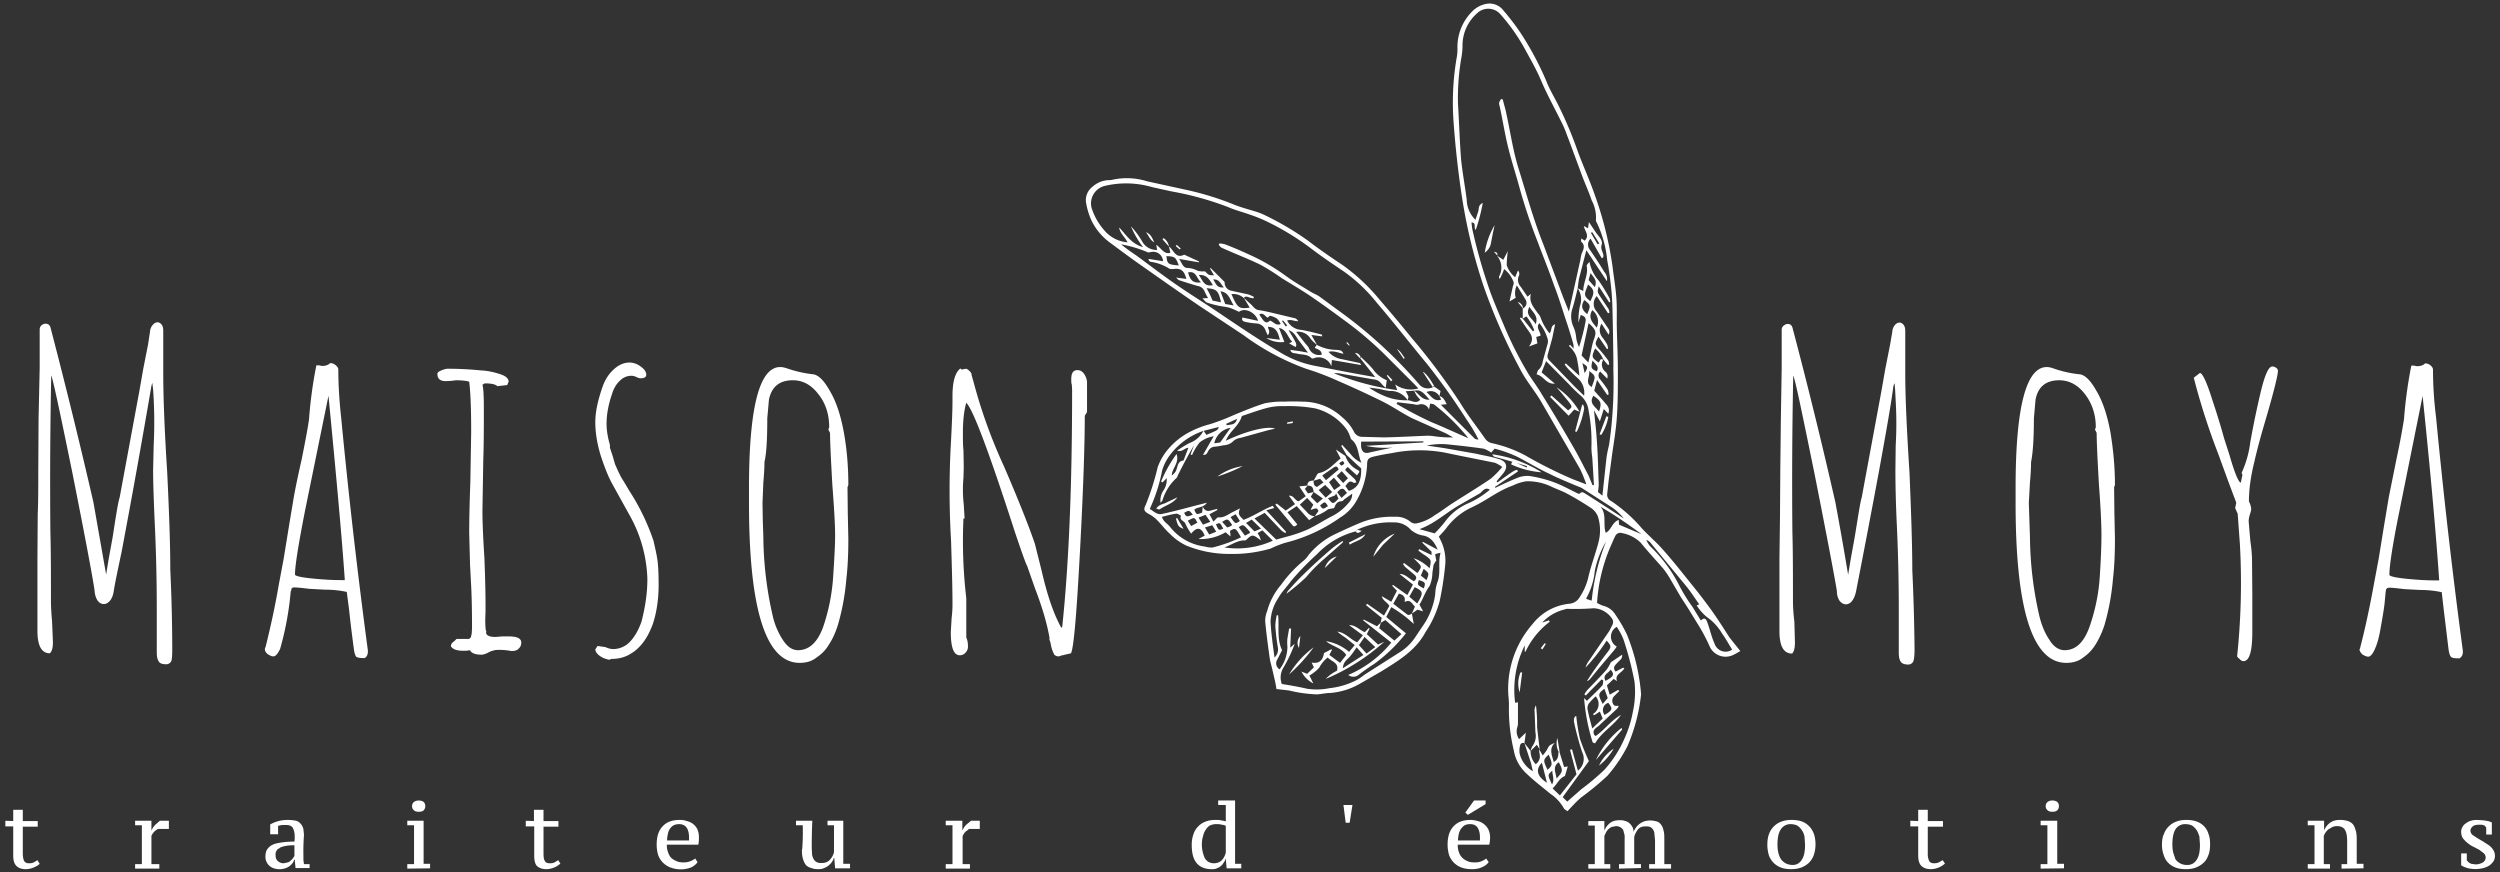
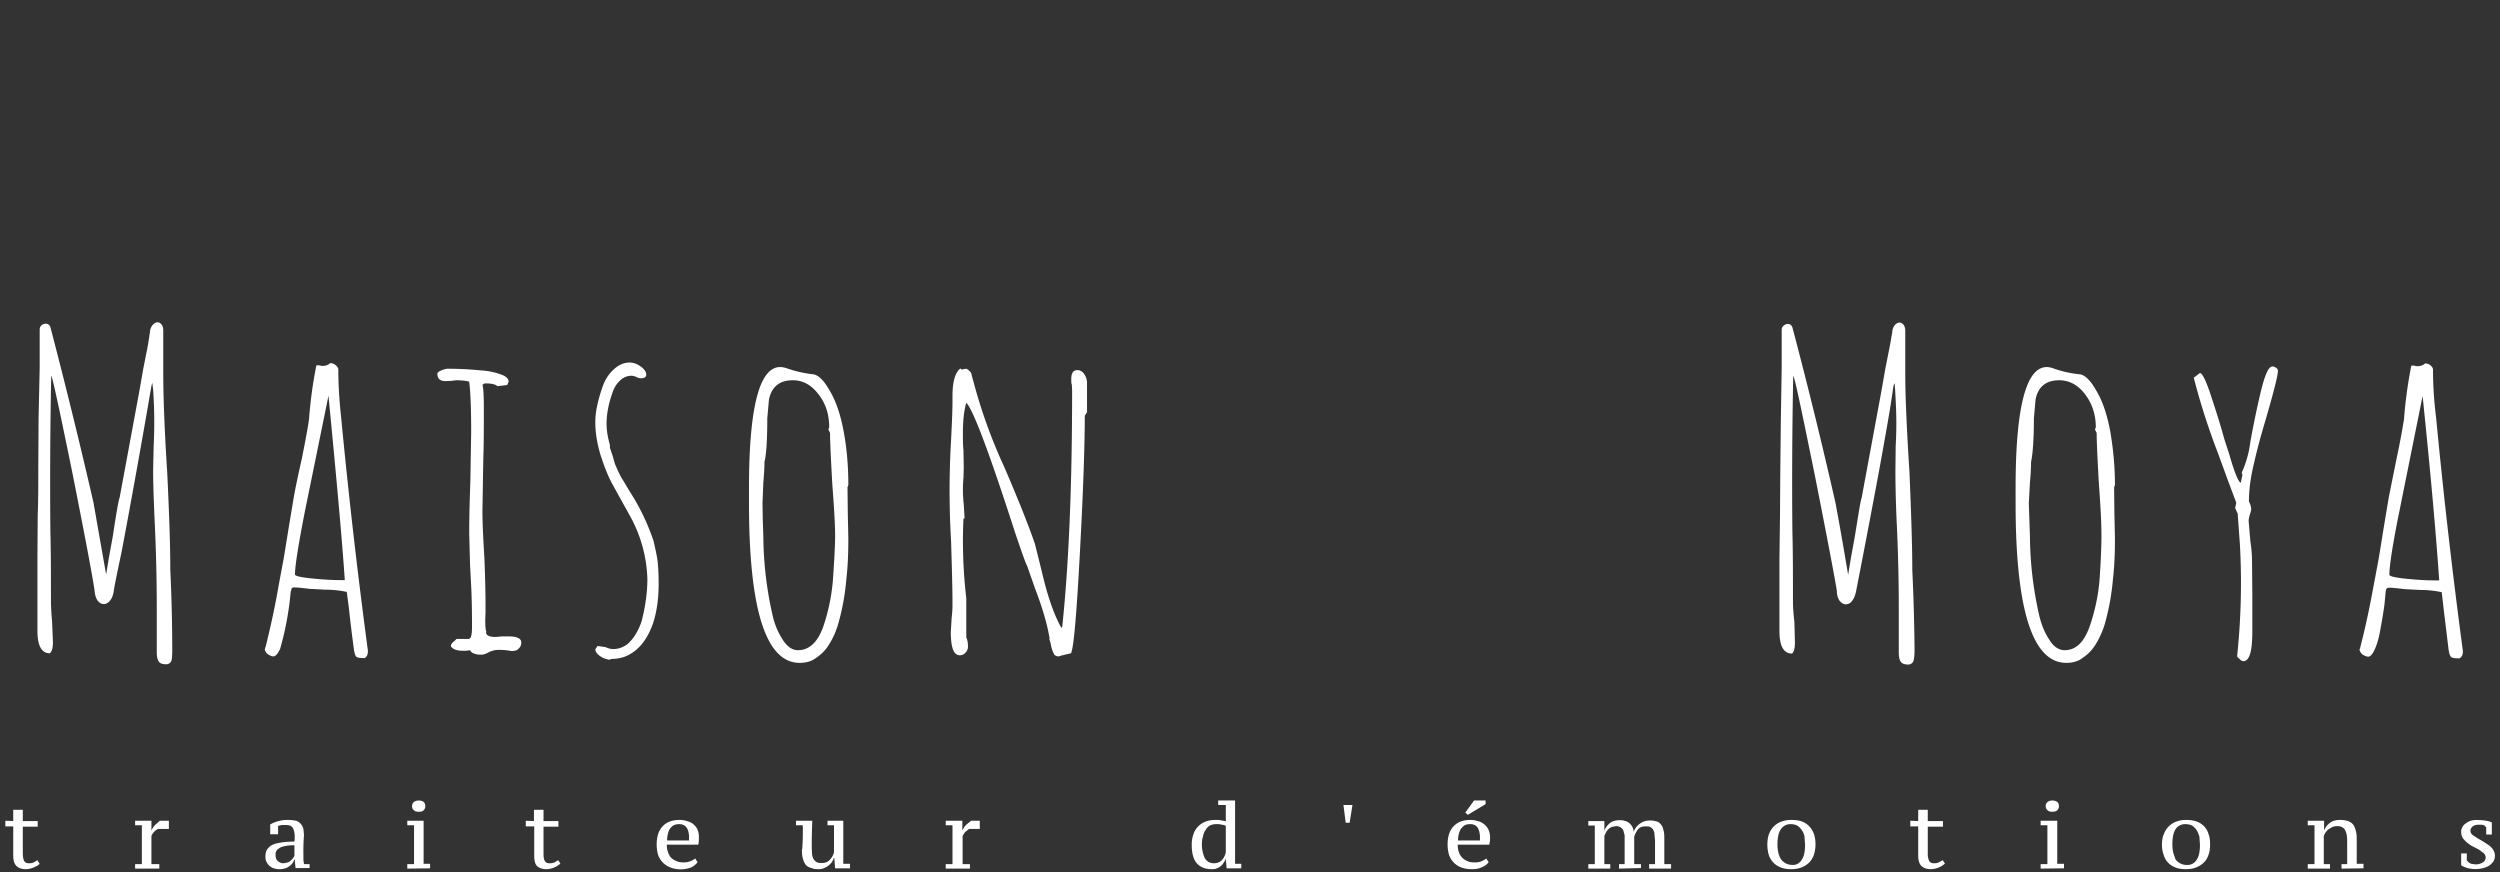
<svg xmlns="http://www.w3.org/2000/svg" viewBox="19 13 888.2 309.9">
  <rect x="19" y="13" width="888.2" height="309.9" fill="#333333" stroke="none" />
  <g fill="#fff">
-     <path d="M552.7 178.9a12.3 12.3 0 0 0-2.6-1.5l-12.5-2.5-5.3-1.1a49.3 49.3 0 0 0-18.9.2 82 82 0 0 0-6.3 1.2c-2 .5-2.4 1-2.4 3a28.2 28.2 0 0 1-4 13.1 16.3 16.3 0 0 1-5.6 5.6 57.7 57.7 0 0 1-19.7 9 42.3 42.3 0 0 0-5 2 48 48 0 0 1-14.6 1.9 40.1 40.1 0 0 1-15.4-3 20.3 20.3 0 0 1-5.8-4.2c-1.6-1.4-2.9-3.2-4.4-4.7a11.2 11.2 0 0 0-2.7-2.1c-1.9-1-2.4-1.6-1.5-3.3a92 92 0 0 0 4.3-13.5 20.3 20.3 0 0 1 3.7-6.4 25.6 25.6 0 0 1 8-6.3 33.3 33.3 0 0 1 6.9-2.6 79.8 79.8 0 0 0 8.8-3.4c3.5-1.4 7-2.9 10.6-4a29.9 29.9 0 0 1 6.9-.6 68.4 68.4 0 0 1 6.5 0 20.6 20.6 0 0 1 14 5.4 17.2 17.2 0 0 1 4.3 5.2 3.2 3.2 0 0 0 3 1.9l7.7.2c5.2-.1 10.3-.4 15.4-.6a16.5 16.5 0 0 1 2.5.2 41.2 41.2 0 0 0 6.7.4c-1.2-.6-2.2-1.3-3.4-1.8l-11.4-5.1c-3.5-1.8-6.8-4.1-10.4-5.9a345.4 345.4 0 0 0-15.8-7.3A96.3 96.3 0 0 0 483 144a87.2 87.2 0 0 1-22.3-12l-15.4-10.2c-7.5-5.1-15-10.4-22.4-15.6a520 520 0 0 1-9-6.6 21.5 21.5 0 0 1-7-8 25 25 0 0 1-2.1-7 6 6 0 0 1 2.4-5.3A9 9 0 0 1 413 77a5.7 5.7 0 0 0 1.5-.2 24 24 0 0 1 12 .6l13.7 3a104 104 0 0 1 17 5.2c2.4 1 5.1 1.7 7.7 2.5a23.8 23.8 0 0 1 4 1.6 104 104 0 0 1 14.8 8.8c3.9 3 8 5.8 12.2 8.6a67.7 67.7 0 0 1 13.1 12.2 523.2 523.2 0 0 1 11.4 13.6 227.4 227.4 0 0 1 17.5 23.4c2.6 4.3 5.8 8.3 8.7 12.5a4 4 0 0 0 2.7 1.7 45.7 45.7 0 0 1 11.6 4.3 156.7 156.7 0 0 0 17 8.5l4.7 1.8a47 47 0 0 0-2.3-5.6l-14-24.2c-2.3-3.8-5.2-7.2-7.2-11.1a203.8 203.8 0 0 1-13.2-30.1 191.5 191.5 0 0 1-7.6-31.8 335.7 335.7 0 0 1-2.9-26.3 94 94 0 0 1 1.2-22.9 15.4 15.4 0 0 0 .2-3 17.9 17.9 0 0 1 5.2-13 9.5 9.5 0 0 1 5.5-2.8 6.2 6.2 0 0 1 5.7 2.5 84.2 84.2 0 0 1 5.9 7.7 108.2 108.2 0 0 1 9.4 17.6c1.1 2.8 2.7 5.4 4 8a141.2 141.2 0 0 1 6.7 15.7c1.9 5.4 4.4 10.7 6.3 16.2a126.8 126.8 0 0 1 6.4 25.7c.4 3.4 1 6.9 1.3 10.3.3 3.4.2 6.9.2 10.3.1 5.6.4 11.3.4 17 0 5.4 0 11-.4 16.4-.3 4.1-1 8.3-1.6 12.4l-1.3 9.8-.5 4.7a2.4 2.4 0 0 0 1.4 2.4 53.8 53.8 0 0 1 11 9.8c2.4 2.6 5.2 4.9 7.5 7.6 3.5 3.9 6.7 8 10 12.1a203.3 203.3 0 0 1 7 9.1c2.3 3.2 4.4 6.5 6.5 9.8l2.3 2.9 1.6 2c-1.2.7-2 1.2-3 1.6a6.2 6.2 0 0 1-8-3.5 65 65 0 0 0-4-7.5l-3.7-6-2.4-3.7-3.8-6.5a28.9 28.9 0 0 0-2.5-3.7c-2.6-3-5.4-6-8-9.2a12.8 12.8 0 0 0-6.6-3.4 2 2 0 0 0-2.5 1.2 24.4 24.4 0 0 0-1 2.2 59.7 59.7 0 0 0-5.4 21.4 12.6 12.6 0 0 0 2.1 1 7 7 0 0 1 4.5 3.3 51.5 51.5 0 0 1 4 6.9 71.5 71.5 0 0 1 5 20.7 3.4 3.4 0 0 1 0 1 63.4 63.4 0 0 1-4.8 18 52 52 0 0 1-7.1 10.5 98.2 98.2 0 0 1-9.2 7.6c-1.8 1.5-3.3 3.2-5 5-.4-.3-1.1-.6-1.4-1.2a15.1 15.1 0 0 0-4.7-5c-2.9-2.4-5.8-4.6-8.4-7.1a14.5 14.5 0 0 1-4.6-8.4 62 62 0 0 1-1.7-16 30.1 30.1 0 0 0-.2-3.3 35 35 0 0 1 8.6-25.5 19 19 0 0 1 13-7.2 4.6 4.6 0 0 0 3.7-2.3 21.4 21.4 0 0 0 3-6.7c1-4.5 2.7-8.8 3.8-13.2a16.4 16.4 0 0 0-.3-8.8 6.7 6.7 0 0 0-2.7-3.2 110.5 110.5 0 0 0-8.4-5c-1.7-.9-3.5-1.5-5.2-2.3a19.3 19.3 0 0 0-9.2-2 16.2 16.2 0 0 0-4.7 1.5c-5.2 1.8-9.5 5.4-14.5 7.7a23.6 23.6 0 0 0-9.2 7.5 38.6 38.6 0 0 1-2.6 2.9l.9 1.9a16.4 16.4 0 0 1 1.4 7.7 112.1 112.1 0 0 1-2 13.3 36.8 36.8 0 0 1-5 11c-3.5 6.6-9.6 10.2-15.7 14L502 256a25 25 0 0 1-10.4 3.2c-1.6 0-3.1.4-4.7.5a49.1 49.1 0 0 1-10-1.4l-4.4-.5-.4-2.3-1.1-4.8c-.3-1.3-.7-2.5-.9-3.9-.6-4.3-1.2-8.7-1.6-13a9.2 9.2 0 0 1 .7-3.7 23.8 23.8 0 0 1 5-9.4 43.6 43.6 0 0 1 7.7-8.3 9 9 0 0 0 2-2.2 27.6 27.6 0 0 1 10-7.7c3-1.4 6-2.8 9-4a30 30 0 0 1 11.7-1.9 7.9 7.9 0 0 1 5.4 1.7 2.7 2.7 0 0 0 2.5.6 16.4 16.4 0 0 0 6.3-2.9c2.2-1.3 4.2-2.9 6.4-4.3 4.5-2.9 9-5.6 13.4-8.6a31.4 31.4 0 0 0 4.2-4.3zm-83.3-53c-1-.5-1.5-2-3-1.2a22.1 22.1 0 0 0 1.5 2.2c.9.9 1.4.8 2.3 0 1.2.3 2 2 3.8 1.2a7.7 7.7 0 0 0-1.3-1.9 7.5 7.5 0 0 0-2.4-1c-.2 0-.6.4-.9.6zm16.3 61.9-1 1.7 2.3 2.3 2-1.7-3.3-2.3c-.2-1.8-.6-2.2-2.2-2.3 0-1.5 1-1.7 2.2-1.8 0 1 0 1.9 1.2 2.3l2.3-1.6-1.2-1.3-2.3.7 1.3-2.3a1 1 0 0 1 .5-.4c3.4-.7 5.3-3.3 7.8-5.2l-1.7-3.2 3.4 2.3a8.6 8.6 0 0 0 4.2 4.9c1 .6 1 .5-.1 2l-3.3-3c-1 1-1 1-.5 1.5l3 2.8a3.7 3.7 0 0 1 .6 1.2c-.3 0-.8.3-1 .1-1.5-1-2 0-2.9 1.2l1.2 1.7c3.3-1 4.5-3.5 4.4-8l-2-1.8-3.2-3-1.9-3.2.4-.3 3 3.3a9.7 9.7 0 0 0 3.8 3c-1.3-2.7-.9-6.2-3.6-8.3-.3-.3-.3-.8-.5-1.2a10.8 10.8 0 0 0-1.2-2.4 20 20 0 0 0-11.1-7.4 52.6 52.6 0 0 0-11-.8 21.2 21.2 0 0 0-5.6.5c-3.3.8-6.4 2-9.5 3-1 3.6-4.4 5.4-5.7 8.8 7-3.4 14.8-5.4 17.5-4.3l-2.3.5-10.1 2.8a4.5 4.5 0 0 0-2.3 1 5.2 5.2 0 0 1-3.7 1.6 19.9 19.9 0 0 1-3 .5 2.7 2.7 0 0 0-2.3 1.5c-.4.5-.4 1.5-1.9 1.4l3.8-6.6a10.8 10.8 0 0 0-5 2.2 20.4 20.4 0 0 0-2.7 4.5l-.5-.3 1.2-3.2c-2 3.4-3.8 6.8-5.5 10.2-.3.5-.4 1.2-.8 1.5a17.4 17.4 0 0 0-4.9 7.9 4.8 4.8 0 0 1-.7.8 6.6 6.6 0 0 1 1-4.3 6.6 6.6 0 0 0 1.2-4.4l-1.5 1.5-.5-.3a47.1 47.1 0 0 1 5.5-9.8c1.1 3.1-1.6 5-1.7 7.6a4.5 4.5 0 0 0 1.1-1c1.2-1.4.5-4 3.1-4.3l.1-.3 1.6-4.2c-1.4 0-2 1.6-4 1a38.3 38.3 0 0 1 4.4-2.7 9 9 0 0 0 5-4.4l1 1.5c4.1-1.7 4.1-1.7 4.4-2.8l-5.5 1.4a25.1 25.1 0 0 0-11.4 8 17.5 17.5 0 0 0-3.2 6 59.9 59.9 0 0 1-4.4 13.7c1.4.9 2.7 2.2 4.3 1.8 4.7-1 9.3-2.3 14-3.5l2-.5c-1.3 1.9-3.3 1.4-4.5 2.5.8 1.8.8 1.8 2.8 1l.2-2.1c1 2 2.2 1.6 3.5 1.2l1.6-.4.1.4-2.8 1.5 1.4 2.6c.8-.7 1.4-1.6 1.8-1.5 2.1.2 3.6-1.2 5.3-2l2.4-1.2c-1.2 2.4.3 3 1.2 4.1 3.7-1.4 6.8-3.6 10.4-5l.5.8-2.8.8 7 7.6-.2.5a6.7 6.7 0 0 1-1.5-1l-5.9-6.2-3.6 2 7.7 7.5 4.4-1.2a48.2 48.2 0 0 0 6.6-2.3c3.2-1.5 6.2-3.5 9.4-5.1a18.8 18.8 0 0 0 5.3-4.4 4.4 4.4 0 0 0 1.3-3.3l-2.8 2c-.3.3-.6.7-1 .7-1.7 0-2.2 1.4-2.6 2.4-1 .3-2 .2-2.5.7a15.2 15.2 0 0 1-4.4 2.2l1.3-1.8c-.5-1.8-1.7-.5-2.8-.5l1-1.8-2.2-2.4-2.6 2.4 2.6 2.7a3.6 3.6 0 0 0 2.7 1.4l-2 1.4-4.4-5-3.3 2.2 3.5 4.3c-.8.9-1.3.9-1.8.2l-4-4.8-2-2.4.5-.4 3.2 2.5 3.3-2.3-2.2-3c1.9-.1 2 1.7 3.5 2l2.5-1.8-2.3-3.5 3-.3-1 1.2 1.1 1.6zm35.7-36c1.7 1 2.6 3.4 5.5 3.2-1.7-1.8-2.8-3.8-5.4-3.2l-3.1.2a10.6 10.6 0 0 1 1 2l-.3 1.2a7.2 7.2 0 0 0-6.5-3.3 23.9 23.9 0 0 1-3.4-.7l-3.8-.5a25.8 25.8 0 0 0 4.8 2.7 19.4 19.4 0 0 0 8.9 1.8c1.4 0 3 1.5 4.5-.2a16.9 16.9 0 0 1-1.3-1.5 15.7 15.7 0 0 1-.9-1.7Zm39.2 125.3a1 1 0 0 0-1.5.6 7 7 0 0 0-.2 3 9.8 9.8 0 0 0 4.7 6.3l-.7-3-2.3-7 2.2 2.8a6.7 6.7 0 0 0 1.8 4.7 3.4 3.4 0 0 0 1.4-3.6 11.5 11.5 0 0 1-.2-1.7l1.3 2.2a17.8 17.8 0 0 0 1.5-2c.8-1.6.8-1.6 2.8-2.5-2.2 2.2-1 4.4-.4 6.8 1.6-.8 1.6-2.1 1.7-3.5l.3-.2 1.7 5.5 1.3-.2-1 3.4c-2.1.8-2.8 3-4.4 4.4l2.6 2.5 5.9-7.5-2.3-8.7.7-.2 2.1 7.6a5.3 5.3 0 0 0 1.5-6.6 100.4 100.4 0 0 1-2.8-10.3c-.2-1-.3-2 .7-2.6a71.8 71.8 0 0 0 1.3 8.1 80.9 80.9 0 0 0 3.2 8l-9.3 12.8 1.6 1.6 5-4.4a83.5 83.5 0 0 0 8.3-7 41.1 41.1 0 0 0 7-10.9 40.4 40.4 0 0 0 3-9.5 33 33 0 0 0 .6-10.9 119.3 119.3 0 0 0-3.9-14.9 22.9 22.9 0 0 0-2.4-4.5 4 4 0 0 0 0 7 15.6 15.6 0 0 1-1 1.4l-5.5 6.5-3.1 3.8a3.3 3.3 0 0 1-1 .6c2.3-3.7 4.8-7 7.4-10.4 1.3-1.7 1.3-2.2-.4-4a63.8 63.8 0 0 1-7.5 9.6 7.4 7.4 0 0 1 1.2-2.4l7.3-10.7 1-2a2.2 2.2 0 0 0-.2-2.5 8.3 8.3 0 0 0-6.4-3.5 87.8 87.8 0 0 1-9.6.2l-1 .3a15.8 15.8 0 0 0-7.7 4.6l2.4-.8.3.5a28.2 28.2 0 0 0-8.6 10.6h-.3v-2.2a35.6 35.6 0 0 0-3.4 20.4l1-.2v7.4a4.8 4.8 0 0 1-.3 1.7 4.9 4.9 0 0 0 .7 4l2.4-2.3zm-60-75.3a29 29 0 0 0-13.7 8.1 98.7 98.7 0 0 0-9.2 9.5c-1.4 2-3.3 3.8-4.5 6a16.2 16.2 0 0 0-2.8 8.4c.2 4.1.8 8.2 1.4 12.8a3.9 3.9 0 0 0 1.2-3.6 67.7 67.7 0 0 1-.9-7.7 20.2 20.2 0 0 1 .5-3.7h.5c.4 4.1-.5 8.5 1.4 12.4l-1.7 3.3a2.5 2.5 0 0 0 .8 3.5 13.3 13.3 0 0 0 2.8-8 14 14 0 0 1 0-3l.6-3.5h.7l-.3 6.8 1.6-1.4a52 52 0 0 1-3.9 8.3 6.7 6.7 0 0 0-.7 6c3 .5 6 1 9 1.7a22.4 22.4 0 0 0 7.9-.2 27.3 27.3 0 0 0 9.5-2.8c1.2-.6 2.2-1.4 3.3-2.2l12.4-7.9a18 18 0 0 0 5.3-5.2l2.4-3.6a25.8 25.8 0 0 0 4.7-11.6 14.3 14.3 0 0 1 .8-4.4c1.3-3.3.1-6.8 1.1-10.4a10.8 10.8 0 0 0-1.9.5 14.8 14.8 0 0 0 .4 2.2 7.9 7.9 0 0 0-1 1.7l-.4 2.7a12.2 12.2 0 0 1-1 4.7c-1.6 2.1-2.3 4.6-3.6 6.6l1.3 2.4-2-.6-2 1.4 1.1-2.5c-1-.8-1.5-2.8-3.7-1.6.4-1.6-.3-2.6-2-3l-2 3.6 4.8 3.7c.7.6 1.2.1 1.8-.2l.7 3.7a43.8 43.8 0 0 0-8-6l-1.8 3.5 7 5.8a57.5 57.5 0 0 1-11.3 10.9q-2.7 1.7-5.3 3.7a3 3 0 0 1-3.9.2 40 40 0 0 0 15.3-11.5l-10-7.9.2-.3 4.7 2.4 1.4-1.3-.6 2 5.4 4.4 2.5-2.3-5.7-5-1.7 1 .4-1.8-5.6-4.5.4-.5 6 4.2 1.9-3.4c-.7-1.4-2.2-1.7-2.7-3.5l3.4 2 2-3.9-1.7-1.8.3-.3 5.1 3.6 2-3.7-4.8-3.8c2.2 0 3.4 1.8 5.2 2.6 1-.9 1-1.6 0-2.4l-3.2-2.7a5.8 5.8 0 0 1-.7-1l.3-.4 4.8 3.6c1.6-2.3 1.6-2.3-.1-4l-1.3-1.3a15 15 0 0 1 5.7 3.6c.7-3 .6-3-1.6-4.6-.9-.5-1.6-1.1-2.4-1.7l.3-.5 4.4 2.1V209l-3.3-3.2.2-.3 5.3 2.8c-1-2.3-2.3-4.4-5-5a8.8 8.8 0 0 1-4.6-2.1 7.7 7.7 0 0 0-6-2.6 27.7 27.7 0 0 0-13 2.6zm-39.7-83 2.5 2.3c.9.8 1.5 2 3 2.1 2 .3 4 .8 6.1 1.3l6.7 1.6c.4.1.6.5 1.1 1-1.5.1-2.7-.8-4-.2a6 6 0 0 0 5 3.3c2.5.4 5 1.1 7.4 1.7v.6l-3.8-.5 2 3.5a10.9 10.9 0 0 1-2.3-2.2 5.1 5.1 0 0 0-5.1-2.4l3.4 4.3a8.2 8.2 0 0 1 1.1 1.4 3.8 3.8 0 0 0 4.6 2.4c-.1-1.7-1.5-1.9-2.5-2.4l.7-1.1a15 15 0 0 0 7 1.8c1 .1 2 0 2.5 1.4-1.7-.3-3.4-1.2-5.3-.7a7.8 7.8 0 0 0 4.7 2.6l6.5 1.4.4.7-10.4-1.8-.2 2.2a4.8 4.8 0 0 0-6.3-2.8.8.8 0 0 1-.7 0c-1.5-1.6-3.6-1.2-5.4-1.7-.8-.2-1.7.1-2.2-1.3l3 .4 3.3.6-3.3-4.4c-1-1.3-1.6-3-3.6-3.6 3 5 3 5 2.5 6L477 135l1.1-.6c-1.7-1.6-1.9-4.3-4.7-4.9l1.9 5a9.8 9.8 0 0 1-6.4-1.4l4.8.6c-.8-3.4-1.8-4.5-4.2-4.6 0 .9 1 1.8-.1 3l-.7-1.5a3.7 3.7 0 0 0-3.5-2.7 23.1 23.1 0 0 1-4-.6c-.7-.2-1.1-.6-.8-1.5l5.6 1.2c-1-3.2-4.9-4.8-6.8-3.2a26.4 26.4 0 0 0-3.2-1.4c-1.3-.4-2.8-.5-4.1-.8a36 36 0 0 1-4.1-1.1c-.5-.2-.9-.8-1.6-1.5l2-.1a24 24 0 0 1-1.3-2.5 3.1 3.1 0 0 0-2.4-1.8 125.8 125.8 0 0 1-6.4-2c-.4 0-.6-.4-1.3-1l3.7.5c-.6-2-1.2-3.6-3.6-3.6-.9 0-2.1.3-2.7-.2a16.6 16.6 0 0 0-6.5-2.3c-.3-.1-.5-.5-.7-.7l.2-.3 5 .8a3.5 3.5 0 0 0-4.5-3.2c-.4 0-.8.2-1 0a44.6 44.6 0 0 0-9.4-2.8c1.8 1.5 3.7 2.8 5.6 4.1 4.9 3.6 9.7 7.3 14.7 10.7 4.8 3.3 9.7 6.3 14.4 9.5 7.4 5 14.8 10 22.5 14.5a37.4 37.4 0 0 0 11.8 4.4l13 2.5 8.3 1.5-5.4-6.8.4-.3c1.4 1.4 2.9 2.7 4.2 4.3a11.1 11.1 0 0 0 4.9 3.9l-.4 2.7a15.3 15.3 0 0 1-1.7-1.7 3.5 3.5 0 0 0-2.6-1.3l-12.5-2.2a14 14 0 0 0-1.6 0 93.2 93.2 0 0 0 22.5 6l-.7-2a9.5 9.5 0 0 0 8.2 1.4l-1.4-1.5-11-11a126.5 126.5 0 0 0-14.3-12 382 382 0 0 0-11.3-8.1c-3.4-2.3-7-4.4-10.4-6.5a82.2 82.2 0 0 0-7.6-4.8c-4.5-2.2-9.3-4-13.9-6.1-.4-.2-.7-.7-1-1l.2-.5a8.3 8.3 0 0 1 2 .3c2.9 1.1 5.7 2.3 8.5 3.6a71.3 71.3 0 0 1 13.1 7.6c2.7 2 5.7 3.7 8.6 5.5 1 .7 2.3 1.1 3.3 1.8l9 6.6a164.4 164.4 0 0 1 26.3 24.4 4 4 0 0 0 5 1.3l.5-.3 2.3 1.6-.4 1.9a3.5 3.5 0 0 0-4.6-1.5c1.7 1.4 2.6 3.5 5.2 2.7l-.6-1.3c1.4.4 1.9 1.6 2.6 2.9l-2.1.2 12 12c.3.3 1 .3 1.4.4a53.8 53.8 0 0 0-4.3-7.2 237.2 237.2 0 0 0-14-19.7c-6-7.2-11.8-14.7-17.9-21.8a56.9 56.9 0 0 0-11.6-11c-4-2.7-8-5.4-11.8-8.3a94.6 94.6 0 0 0-16-9.7 52.6 52.6 0 0 0-5.8-2.3c-2.5-.9-5-1.5-7.5-2.6a108.6 108.6 0 0 0-20.2-5.6l-6.8-1.5a32.9 32.9 0 0 0-16.7-.5 6.4 6.4 0 0 0-4.9 7.8 22 22 0 0 0 4.6 8.1 12 12 0 0 0 8.2 4.2c-1-2-2.7-3.2-3-5.3 2.5 2.6 4.3 5.8 8.5 7a33.4 33.4 0 0 1-4.3-7.4 28.8 28.8 0 0 1 4 5.4 5.8 5.8 0 0 0 5.3 3l-.3-1.8c1.8 1.1 2.7 3.5 5 2.8l-.5-2.2a1.9 1.9 0 0 1 .4.3c1.4 1.4 2.2 4 5 2.6l.3.1 5 2.3-.1.3-7-1.2c1 1.3 1.3 3.2 3 3.2a8.3 8.3 0 0 1 3.6 1 7.6 7.6 0 0 0 2.6.2c1.4 1.4 1.4 1.4 3.2 1.4l-1.4-2.4.2-.2 5 5a2.9 2.9 0 0 0 2.4 3.1l6 1.3a11 11 0 0 1 2 .9l-.2.5a13.3 13.3 0 0 1-1.4-.3c-.8-.3-1.5-.6-2 .2a5.4 5.4 0 0 0-4.4-1.4c2.2 5 2.7 5.3 6.5 4.8zM588.5 141a3.2 3.2 0 0 0 .8 4 2.1 2.1 0 0 1 .7 2.5l-2.5-2.5a2 2 0 0 0 0 2.8c1 1.2 1.9 2.4 2.7 3.7a5.4 5.4 0 0 1 .3 1.7l-.5.1-3.6-5.3-1 3.8 3.3 3.7c.9 1.2 2.5 2.2 1.7 4.5l-1.6-1.7-1.4 4.4-2.1-4c.4 3.9.8 7.2 1 10.5.4 5.3.5 10.6.7 16a18.8 18.8 0 0 1-.3 2.6l1.6 1.3 1.4-13c.2-1.8.6-3.5 1-5.2a152.7 152.7 0 0 0 1.5-26.4v-3.7L592 128c-.1-3.6-.1-7.1-.4-10.7a121.5 121.5 0 0 0-1.6-11.9 39 39 0 0 0-3.7-13.3 1.6 1.6 0 0 1-.3-1 12.8 12.8 0 0 0-1.5-6.9c-1-3-2.4-6-3.5-9l-4.7-12.7c-.7-1.7-1.2-3.4-2-5-2.4-5-5.2-10-7.4-15-1.6-3.9-3.6-7.5-5.6-11.1A67.7 67.7 0 0 0 552 18a5.7 5.7 0 0 0-8.2-.3 15.2 15.2 0 0 0-5.2 11.5 26.4 26.4 0 0 1-.3 3.7A83.2 83.2 0 0 0 537 50c.4 6.6.6 13.2 1.1 19.7.5 4.8 1.4 9.5 2 14.3a10.2 10.2 0 0 0 3.1 7.1l1-3c.3-1-.1-2.2 1.6-3a65.3 65.3 0 0 1-2.5 9.6c-.9-.9.4-2.5-1.5-2.7a25.5 25.5 0 0 0 .3 2.5 192.2 192.2 0 0 0 6.5 22.6c1.6 4.3 3.5 8.6 5.3 12.9a134.7 134.7 0 0 0 7.8 15.3c1.6 2.7 3.6 5.2 5.2 8q5.6 9 11 18.4c2 3.4 3.7 6.9 5.5 10.3l1.4 3.4.5-.1-.6-9.8a25.2 25.2 0 0 1-.3-3.5 59 59 0 0 0-1-13.1 8.3 8.3 0 0 0-3-5.5 46.3 46.3 0 0 1-3.8-3.7l-8.3-8.4-1.6 4 4.7 4c-3.1.3-4-2.8-6.5-3.3.3-.6.3-1.3.7-1.6a4.8 4.8 0 0 0 1.5-3l1.6-5.8a3.9 3.9 0 0 0 .2-2 16 16 0 0 0-3-5.8c-1.4 1.7.5 3 .4 4.5l-1.5.4.4 2.3-3 1.1c2.3-3 .4-4.7-.9-6.6l-2.3-3.4.2-.3.8.4 3.6 4.5.5-.3a17.3 17.3 0 0 0-2.8-5l-1.3.8v-3.6a2.2 2.2 0 0 0 1.1-3l-3.2-5.2a6.2 6.2 0 0 0-.4 4.4l-2.2 1.3 1.2-5.4c.2-.5.4-1.2.2-1.6a10.3 10.3 0 0 0-3.3-4.5l-.7 1.8-.9 1.8c-.2-.7-.3-.8-.2-1a6.5 6.5 0 0 0-.8-7.4l2.3 1.5 1.6-3.1a44.4 44.4 0 0 0-.4 5 9.3 9.3 0 0 0 3 4.3l1-2.4a1.7 1.7 0 0 1 .4 1.7 3.6 3.6 0 0 0 .6 4.1l2.4 3.5 1.2-1c-.8 2.9 1 4.8 2.4 6.8a6.2 6.2 0 0 1 1 1.5 18.9 18.9 0 0 0 3.2 5.7c1-.9.2-2.6 2-3.2l-1 4.9-1.6 5.8a2 2 0 0 0 .6 2.2l9.2 9.5 3.1 3a7 7 0 0 0-2-6 52 52 0 0 1-3.8-3.7 14 14 0 0 1-1.1-1.4l.4-.4 4.8 4.4a38.9 38.9 0 0 0-.7-5.3 7.4 7.4 0 0 0-1.8-4l.4-.3a5.2 5.2 0 0 0 0-1.6 220.3 220.3 0 0 0-2.1-6.9c-1.6-4.7-3-9.5-4.8-14.1-1.8-5.2-3.9-10.3-5.8-15.4a197.2 197.2 0 0 1-6.5-19.4c-1.2-4.5-2.7-9-3.8-13.4-1.3-5.1-2.1-10.3-3.2-15.4a3.2 3.2 0 0 1-.2-1.2 5 5 0 0 1 .7-1.3l.6.1c.4 1.8 1 3.5 1.3 5.2 1.4 6.4 2.3 12.8 4.2 19 2.8 9 5.3 18.2 8.8 27l7.2 19.2 2 5 4.1-18.5a11.8 11.8 0 0 1 .5-2.3c.7-1.4 1.2-2.8-.2-4-.2-.2 0-.6 0-1.2l1.2.8c1.9-1.8 0-3.4-.3-5.2l1.5.8.3-2.2 2.7 4c1 1.3 2.4 2.7 1.8 4.2-.5 1.7 1 2.9.6 4.3l-.5.4-4-7a2.9 2.9 0 0 0-.2 4c1.7 2.5 3.4 5 5 7.7a3.9 3.9 0 0 1 1 3.4l-7.3-11-2.5 9.7c-.3 1.2-.4 2.6-.6 3.9-.6 2.5-1.2 5.1-2 7.6a9 9 0 0 0 .5 6 11.3 11.3 0 0 1 1 4 11.6 11.6 0 0 0 1 3.2 69.7 69.7 0 0 0 2.3-9c.3-1.4-.4-2-1.7-2.4l-.8 2.7a25 25 0 0 1 .5-5.8 7 7 0 0 0-.8-6.4l2 1c0-3.2 1.9-5.8 1.2-9 0-.3.6-.9 1-1.4a14 14 0 0 0 3.3 6.7c1.4 2 2.6 4 3.8 6.2a4.4 4.4 0 0 1 .3 1.4l-.4.1-3.7-5.7c-.5 2-.5 2 .3 3.3l3.2 4.8a4.3 4.3 0 0 1 .3 1.3l-.5.2-4-6.1a4 4 0 0 0 0 5.5l3.8 5.6c.5.7 1 1.4.4 2.6L588 128a4.2 4.2 0 0 0 .4 5 21.9 21.9 0 0 1 1.6 2.4 4.7 4.7 0 0 1 .3 1.5l-.4.1-3-4.4c-1.3 2.5-1.3 2.6 0 4.2 1.3 1.4 2.4 2.8 3.5 4.3a3.9 3.9 0 0 1 .3 1.4l-.4.2-1.7-2a9.8 9.8 0 0 0-2.9-3.9c-1.3 3.1-1.3 3.1 1.2 5 .6-.3.5-1.7 1.6-1zm-38.4 45 .2.3c2.5-1.2 5-2.4 7.5-3.4a9.6 9.6 0 0 1 4.5-.8 45 45 0 0 1 8.7 2.2c2.7 1 5.3 2.4 7.9 3.7.4.2 1.2.6 1.3.4 1-1.1 1.7-.1 2.4.2l6.7 4.3 6.6 4.3a18.8 18.8 0 0 0-4.3-4l-10.6-6.8a9 9 0 0 0-1.4-.6c-3.4-1.4-6.8-2.8-10-4.4-3.9-1.8-7.5-4-11.3-6a43.5 43.5 0 0 0-8.3-3l-1.2 1.4a10.7 10.7 0 0 0-2.7-1.4 266.1 266.1 0 0 0-11.7-1.4 25.2 25.2 0 0 0-8.5.3l6.2.9 11.3 2c2.6.6 5.2 1 7.8 1.8 3.2.8 3.8 3 1.6 5.5l-2.1 2.5.3.4c2-1.4 3.8-2.8 5.7-4a4.5 4.5 0 0 1 1.3-.5l.3.6zm-118.3 10.6c.5 1.8 2 2.4 2.9 3.6a18.8 18.8 0 0 0 12.5 7 7.3 7.3 0 0 0 2.7.3 54.3 54.3 0 0 0 10-3.6c-1.9-3.4-2-3.4-3.9-2.3l.2 2-1.8-1.5a17 17 0 0 1-9.6 2.4l2.2-1.2c-1.2-3-2.8-3.2-4.8-.7a22 22 0 0 1-2-3.4c-.3-1.2-2.4-1.3-1.6-3-.6-.2-1.2-.8-1.7-.7-1.7.2-3.3.7-5 1.1zm191.4 36.9c1.4-1.3 1.9-.6 2.3.4 1 2.6 1.5 5.3 2.7 7.9a4.1 4.1 0 0 0 6.2 2c-1.2-1.9-2.2-3.8-3.5-5.6a19.6 19.6 0 0 0-4.3-5.1 17.2 17.2 0 0 1-4.8-5l.9-.4c-1.5-2.1-2.9-4.3-4.5-6.3l-13-15.8a5 5 0 0 0-1.3-.8 7.5 7.5 0 0 0 1.5 2.4 51.3 51.3 0 0 1 10.2 13.8 56.5 56.5 0 0 0 4.7 7.6l3 4.9zm-96.5-75a2.9 2.9 0 0 0-3.8-1.7 4.7 4.7 0 0 1-1.7-.2l-5.8-.7-.2.6a135.6 135.6 0 0 0 12.4 6.5c4.2 1.7 8.4 3.7 13.1 5.7a73 73 0 0 0-12.2-12c-.3-.2-1-.2-1.4-.3zM454 207.5a30.6 30.6 0 0 0 17.2-2.4l-3.7-3.7-1.7 1 .7 1.2.5 1.4c-1.2-.8-2.1-1.7-3-1.7-.8 0-1.6 1-2.5 1.7-2.6-.2-5 1.6-7.5 2.5zm74.7-5a48.6 48.6 0 0 0 3.5-3.9 20.2 20.2 0 0 1 8-6.6 31.8 31.8 0 0 0 8.1-5c-1.1-.8-2-.2-2.7.5l-.7.7-6.8 3.9c-5 2.7-9 6.8-14.8 8.9zm-4-32.3v-.4l-22.1.1a12.4 12.4 0 0 0 0 2c.3 1.8 1.4 2.4 3.2 1.8l4.6-1 3.4-.7a33.7 33.7 0 0 1-9.6-.6zm64.8 32.1c2-1 2.2-3.7 4.6-4.6l.1 1.7 8 3.4a155.8 155.8 0 0 0-14.6-9.8c2.4 2.8.8 6.3 1.9 9.3zm-6.1-74.5-2.5 11.5 2.4 2.5.4-1.7c.5-2 .8-4 1.4-6 1-2.8 1.4-3.6-1.7-6.3zm6.2 77.6a33.5 33.5 0 0 0-4 10.4 24.8 24.8 0 0 1-3 9.7v.3l1.9.6a77.3 77.3 0 0 1 5.1-21zm-67.1 22c2.3-3.8 2.2-4.3-.9-5.8l-1.9 3.4zm-74.8-112 1.2 2.3.9 2.1 3 .6c-.9-4.1-1.5-4.7-5-5zm8.5 49.6a7 7 0 0 0-5.8 5.5l2.1-.3zm112.4 126.1-1.8-7.1c-2.3 2.3-1.8 4.8 1.8 7.1zM584 120c1.6-3 1.5-4.1-.8-5.9-1.3 3.5-1.8 3.8.8 5.9zm-95.2 62 1.3 1.6 4.5-3.8c-.5-1.3-1-1.2-1.8-.7l-4 2.8zm-36.2-65.5 1.7 4.5 3 .5c-1.4-2.2-1.8-4.7-4.7-5zm134.5 42.7c1-3 .8-3.7-2-5.6-1.7 2.7.6 3.8 2 5.6zM562.4 122c-1.7 3 1 4 2.2 6.2 1.1-3-1.2-4.3-2.2-6.2zm-129-18c.3 2.8.6 3 4.4 3.3-1.1-3-1.4-3.2-4.5-3.3zm54.1 83.1 2.5 2.7 2.3-2-2.5-2.5zM467 200.8l-3.3-3.2-2 1.2 3 3zm119.3-71.4a5.1 5.1 0 0 0-1.6-6.2c-1.6 2.7 0 4.3 1.6 6.2zm-13.5 154.4c-2.4 1.7-1 3.7-.8 5.8 2.3-2.5 2.4-2.8.8-5.8zm-4 2.7c1.8-1.6 1.9-2 .4-5.4-2 1.9-2 2-.4 5.4zm14.8-141.7c.3 2.2-1.6 4.2.9 5.7 1.4-3.8 1.6-3.8-.9-5.7zm-133.7-30.5c-1.2-2-2.2-3.8-5-3.6 1.4 1.8 1.8 4.3 5 3.6zm45.4 71.2-2.4-2.8-1.7 1.6 1.8 2.8zm-49.6-72.2c-1.7-1.5-1.7-4.2-4.6-3.5.6 2.1 1.3 4 4.6 3.5zm137.2 11.3c1.3-3 1.3-3.2-1-5-1.3 2-1 3.4 1 5zm-89 57.5 2.3 2.5 1.7-1.7-2.2-2.5zm-32.6 21.2 1.7-.9.1-.4c-2.4-2.8-2.4-2.8-4-1.7zm-14-7.4-2.5 1 1.6 2.5 2.6-1zm-.2 4.5 1.5 2.5 2.5-1-1.4-2.3zm10.9-4.7-1.8 1c1.7 2.5 1.7 2.5 3.3 1.4zm-4.8 2.7 1.8 2c.6-.2 1-.3 1.4-.6.2 0 .2-.2.3-.4-1.5-2.2-1.5-2.2-3.5-1zm130.2-85.9 2.2 2.5c1-2.4-.4-3.4-1.5-5zm-57.6 106.6c1-2.4 1-2.4-1-4l-1 2.4zm-31.3-29-.8-1.8-.4.7-2.5 1c1.7 2.2 1.8 2.2 3.7.2zm-52.3 9.8 2.2-1.2c-1-2-1-2-3.4-.7Zm53.4-10 2-1.8c-.8-.7-1.1-2-2.5-1.2a6.9 6.9 0 0 0-1 1zm89.2-48.8c-.7 2.6-.5 3 1.5 3.8 1-1.7-.5-2.5-1.5-3.8zm-60 81c.8-2 .6-2.3-1.7-3-.6 1.7-.6 1.7 1.8 3zm-71-107c-1.3-1.4-1.6-3-3.8-2.8 1 1.2 1.1 3.1 3.8 2.8zm116.7 171.7c-1.7 1.5-1.7 1.5-.1 4.9 1-1.7.1-3.3.1-4.9zm-79.7-94c-1.1-1.7-1.1-1.7-2.8-.2 1 1.4 1 1.4 2.8.2zm-48 3.1c-1.3-1.7-1.3-1.7-3.1-.7.8 1.5.8 1.5 3 .7zM582 145.6c1.3-2.3 1.2-2.3-.8-3.6zm-128.4 55.2c-1.2-2.2-1.2-2.2-2.6-1.5 1 2.2 1 2.2 2.6 1.5zm1-37.2.3.5c1.3-.4 3 .1 3.6-2.3zm132-63.8.6-.3-2.5-4-.5.2zm-91.8 77.8c.3.4.7.9.8.8a1.6 1.6 0 0 0 1-.8c0-.1-.4-.8-.6-.8a4.9 4.9 0 0 0-1.2.8zm-19-48.6.5-.4-1.5-1.8-.3.3zm51.7 40.6 1.1.2z" />
-     <path d="m501.2 201.2 1.6.4c-1 .7-1.5 1.1-2.2.2zm69-47.7 5.9 5.3c1.4-1 1.5-1.3.7-2.4-.8-1.2-1.9-2.3-2.8-3.5l-2-2.3a25.8 25.8 0 0 1 8.2 8.7l-1.9-.8-2 2.2-6.6-6.7zm11.3 3.3c.1.5.4 1 .3 1.5a32.1 32.1 0 0 1-2.6 8.1l-.6-.1 2.5-9.5zm-35-54A27.6 27.6 0 0 1 550 93l-.6 2.8-.8 4.1a5.3 5.3 0 0 1-2 2.8zm43.9 58.3a17 17 0 0 1-2.5 6.4l-.6-.2 1.2-3.2 1.2-3.2zm-32.2-40.8a2.5 2.5 0 0 1 1.9 2.3zm19.5 16.9-1.3-1.3.4-.4 1.3 1.4zM551 103.8l-1.2-1.3c1 0 1.3.5 1.2 1.3zM528 150.5l-3.5-5.4c.7.2 2.2 1.8 4 5zm-101.9-55c1.8.6 2.3 2.2 3 3.6-1.5-.7-2-2.5-3-3.6zm91.6 45-2.4-3.5c1.6 1 2 2.3 2.8 3.2zm-83.5-40L432 98l.4-.4a4.3 4.3 0 0 1 1.9 3zm77.8 45.7 1.7 1.8-.5.5-1.5-2zm-9.9-6-1.7-1.8c1.2 0 1.6.7 2 1.4zm-65-40.2 1.4 1.3-.4.3-1.4-1.2zm60.6 34.6.8 1-.2.2-1-1zM489.4 245l1.6-.8a2.5 2.5 0 0 1 1.3-.5l-1 2 3.8 2.8 2.2-2.8c-1.7-2.6-4.9-3-7.2-4.9a16.4 16.4 0 0 1 8.2 3.8l2-2.4-3.2-2.6a30.4 30.4 0 0 1-3-2.2c2.9.3 4.5 2.7 7.1 3.8l2-2.5-4.9-3.6c2.3-.1 3.6 1.7 5.6 2.5l1.4-1.5.3.2-1 2 4 3.7 2.2-1a73.1 73.1 0 0 1-20.8 13.2 13.7 13.7 0 0 1 4-2.9c.8-2.9-1.9-3.2-3.3-4.7a11.4 11.4 0 0 0-3 3.6 13.4 13.4 0 0 1-3.5 2.8l1.4 2.8a9.3 9.3 0 0 1-4.2-4.2l2 .8 2.4-2.3-.8-1.7c2.9.5 4-1 4.4-3.4zM501 243c-1 1.4-1.7 2.5-2.6 3.5-1 1-2.2 1.8-2.3 3.9l7.3-4.7zm2.8-3.7-2 2.9 2.7 3 3.1-2.3zm-7.6-33.7-6.9 6.1a56 56 0 0 0-6.3 6.4 73.1 73.1 0 0 1-6.9 5.8 3.3 3.3 0 0 1 .5-1c1.8-2 3.7-4.1 5.7-6q4.8-4.7 10-9.1a39.4 39.4 0 0 1 3.7-2.6zM485.7 243a61.2 61.2 0 0 1-8.7 9.6 32.6 32.6 0 0 1 8.7-9.6zm21.2-32.2a12.7 12.7 0 0 1 7.6-8.2l-4.2 4-3.4 4.2zm-8.7-5 5.9-3c-1.3 2.3-3.7 2.4-5.5 3.7zm-8.5 9a5.9 5.9 0 0 1 4.2-4.1zm-9.2 28.4a3.4 3.4 0 0 1 .5-4.2zm-43.2-53.5c-1.5 2.2-4.2 2.8-6.2 4.2-.2.2-.7 0-1.3-.2 1-1.6 2.5-1.5 3.7-2.2l3.8-1.8zm23.2-11.1a58.3 58.3 0 0 1-9 3.7 20.3 20.3 0 0 1 9-3.7zm15.8-15.5 2-.4v.6l-2 .3zm105.6 96.6a12.6 12.6 0 0 1 1-1.5c2.3-2.4 4.7-4.8 6.9-7.3a15.4 15.4 0 0 0 1.5-2.6l4-2.7c.2 1.6-1 2-1.6 2.8-.9.9-1.9 1.8-.7 3.2l2.7-1.4.4.3a6.2 6.2 0 0 1-1 1.1c-1 .9-2.3 1.6-1.6 3.4l-1.2-.8-2.4 2.3 1 3.3 3-1.7.4.4-1.8 1.8a2.3 2.3 0 0 0 0 3.3c.3.3 1 .1 1.6.2a3.8 3.8 0 0 1-.6 1l-6.2 5.8c-1 1-2.8 1.5-1.9 3.5l.5.4c3.2-2.2 5.5-5.6 9-7.5-2.6 3.8-6.8 6-9.2 10.1-.4-.1-.9-.3-.9-.5a69.5 69.5 0 0 1-3-15.6l1 1c1.8-1.8 3.7-3.5 5.4-5.4.4-.4.3-1.3.4-1.9l-.6-.3-5.6 5.7zm3.5 7.4-.5-.4a4.1 4.1 0 0 0 1-6.3 22.8 22.8 0 0 0-2.3 2.4 3 3 0 0 0-.6 2c.4 2.2 1 4.4 1.7 7l3.7-3.5-1-2.5zm3-4 1.8-2.1-1.2-3.3c-2.3 1.8-2.3 2-.6 5.4zm.7 3.9c2.8-1.7 3-2.1 1.3-4.3a2.7 2.7 0 0 0-1.3 4.3zm.3-12.1c2.9-1.5 3.3-2.3 1.8-4-.7 1.3-3 1.8-1.8 4zM566 279.2l-1-1.6-2.2 2.2a5.4 5.4 0 0 1 .7-1.8 6 6 0 0 0 1-4.8l-.3-7.7a3.3 3.3 0 0 1 .5-1.9 56.4 56.4 0 0 1 .4 7.8l.9 7.8zm29.1-7.6c0 .2.3.5.2.6L586 283a32.2 32.2 0 0 1 9-11.3zm-2.8 7.4a20.4 20.4 0 0 1-5.2 6 14.3 14.3 0 0 1 5.2-6zm-33.4-20a10.3 10.3 0 0 1 .3-7.1h.6zm13.9 21.2a6.7 6.7 0 0 1-.5-5l.8 4.8zm-6.4-36.9 1.4-1.8.4.3-1.2 1.9zm-9.2-66-6-1.7c-.8-.2-1.7-.2-2-1.2a44 44 0 0 1 17.5 6.4 31 31 0 0 1-10.8-2.8c.2-1 .6-1.1 1.3-.8l4.2 1.9.1-.5zM437.2 197l2.3 3.9c-1.8-.7-2-1-2.7-3.6z" />
-   </g>
+     </g>
  <path d="M20.9 304.6v2h2.8V317c0 1.7.4 3 1.2 3.7.7.7 1.8 1.1 3.3 1.1a7.6 7.6 0 0 0 3-.7l1.2-.6.7-.6-.8-1.3-1.3.8a4 4 0 0 1-1.7.3c-.8 0-1.3-.2-1.7-.8-.3-.5-.5-1.5-.5-2.8v-9.4h5.3v-2h-5.3v-4h-3.4v4zm54.1 2.9h4v-2.9h-3.2l-1.6 1.4c-.5.5-1 1.2-1.3 1.9h-.1v-3.3H67v1.6h2.4V320H67v1.6h8.6v-1.6h-2.8v-10a4.7 4.7 0 0 1 2.2-2.4zm51.8 9.5a76 76 0 0 1 .2-7.4l-.2-2a4.1 4.1 0 0 0-2.5-3c-.7-.1-1.7-.3-3-.3a12.6 12.6 0 0 0-6.3 1.6v3.5h2.8v-3l1.4-.3h1.4c1.1 0 2 .3 2.4 1 .4.7.7 1.7.7 3v1l-.1.9c-1.7 0-3.2.1-4.5.3-1.3.2-2.4.4-3.2.8-.9.4-1.5 1-2 1.7-.4.6-.6 1.5-.6 2.6 0 .6.1 1.3.4 1.8a4.2 4.2 0 0 0 2.6 2.3 6.5 6.5 0 0 0 4 0 5.2 5.2 0 0 0 2.6-1.8c.3-.4.5-.8.6-1.3h.2l.3 3h5V320h-2l-.2-1.4V317zm-7 2.7a3 3 0 0 1-2.1-.8c-.6-.5-.8-1.2-.8-2.2 0-.5 0-.9.3-1.3.1-.4.5-.8 1-1 .4-.4 1.1-.6 2-.8.9-.2 2-.3 3.4-.3v3.8a5.4 5.4 0 0 1-1.4 1.7c-.3.3-.6.5-1 .6l-1.4.3zm52 1.8v-1.6h-2.3v-15.3h-5.8v1.6h2.4V320h-2.4v1.6zm-6.4-22c0 .5.2 1 .7 1.4.4.4 1 .5 1.7.5s1.3-.1 1.7-.5c.4-.4.6-.9.6-1.5s-.2-1.1-.6-1.5c-.4-.3-1-.5-1.7-.5s-1.3.2-1.7.5c-.5.4-.7.9-.7 1.5zm40.4 5.1v2h3V317c0 1.7.3 3 1 3.7.8.7 1.9 1.1 3.3 1.1a7.7 7.7 0 0 0 5-2l-.8-1.2-1.3.8a4 4 0 0 1-1.7.3c-.8 0-1.4-.2-1.7-.8-.4-.5-.5-1.5-.5-2.8v-9.4h5.3v-2h-5.3v-4h-3.4v4zm61 14.7-.8-1.3a6.6 6.6 0 0 1-4 1.4c-1 0-2-.1-2.7-.5-.8-.3-1.4-.7-2-1.3-.4-.5-.8-1.2-1-2-.3-.7-.4-1.6-.4-2.5h11.2a11 11 0 0 0 .2-2.4 7 7 0 0 0-.5-3c-.4-.9-1-1.5-1.6-2a6 6 0 0 0-2.2-1c-.8-.3-1.7-.4-2.5-.4-2.6 0-4.6.7-6 2.2-1.5 1.5-2.2 3.7-2.2 6.6 0 1.3.2 2.5.5 3.6a7.4 7.4 0 0 0 4.4 4.5 10.4 10.4 0 0 0 7.3 0c1-.5 1.8-1.1 2.4-2zm-6.5-13.5c1.2 0 2 .4 2.7 1.3.5.8.8 2 .8 3.3v1.2H256c0-1.1.2-2 .4-2.8.2-.7.5-1.3.9-1.7a3 3 0 0 1 1.3-1c.5-.2 1-.3 1.7-.3zm43.6 9c0 1.4.1 2.5.4 3.4.3 1 .6 1.6 1.1 2.2a4 4 0 0 0 1.9 1c.7.3 1.5.4 2.5.4.7 0 1.4-.1 2-.4a6 6 0 0 0 2.8-2.2c.3-.5.6-1 .6-1.4h.2l.3 3.7h5.3v-1.6h-2.4v-15.3H313v1.6h2.3v9.6c-.3 1.2-.9 2.1-1.6 2.8-.7.7-1.6 1-2.7 1-.7 0-1.3 0-1.8-.3-.5-.2-.8-.6-1.1-1a5 5 0 0 1-.6-1.8l-.1-2.3a190.9 190.9 0 0 1 .2-9.6h-5.8v1.6h2.4a81.9 81.9 0 0 1-.2 8.6zm59.2-7.3h4v-2.9H364l-1.7 1.4c-.5.5-1 1.2-1.3 1.9h-.1v-3.3H355v1.6h2.4V320h-2.4v1.6h8.6v-1.6H361v-10a8 8 0 0 1 1-1.5l1.2-.9zm91.3 10.6h.1l.3 3.4h5.2v-1.6h-2.2v-22.5h-6v1.6h2.7v5.8l-.9-.2a28.2 28.2 0 0 0-1.7-.3h-1.1c-1.3 0-2.5.2-3.5.6a7 7 0 0 0-2.6 1.7c-.7.7-1.3 1.6-1.7 2.8a11 11 0 0 0-.6 3.8c0 3 .6 5.1 1.8 6.5 1.2 1.4 3 2.1 5.3 2.1.7 0 1.2 0 1.8-.3.5-.2 1-.4 1.4-.8.4-.3.8-.7 1-1.2.4-.4.6-.9.7-1.4zm-4.1 1.6c-.8 0-1.4-.2-2-.5a4 4 0 0 1-1.3-1.4 12 12 0 0 1-1-4.6c0-1.2.1-2.2.4-3 .2-1 .5-1.8 1-2.4.3-.6.8-1.1 1.4-1.5.7-.3 1.4-.5 2.1-.5 1 0 1.6 0 2.1.2.6 0 1 .2 1.5.4v9.5c-.3 1.2-.8 2.1-1.5 2.8-.6.6-1.6 1-2.7 1zm46-20.7.8 6.3h1.4l1-6.3zm51.6 20.3-.9-1.3c-.4.4-1 .7-1.7 1-.7.3-1.5.4-2.3.4-1 0-2-.1-2.7-.5a5 5 0 0 1-3-3.2c-.3-.8-.4-1.7-.4-2.6h11.2a11 11 0 0 0 .3-2.4 7 7 0 0 0-.6-3 5.8 5.8 0 0 0-3.8-3 10 10 0 0 0-2.5-.4c-2.6 0-4.6.7-6 2.2-1.5 1.5-2.2 3.7-2.2 6.6 0 1.3.2 2.5.5 3.6a7.4 7.4 0 0 0 4.4 4.5c1.1.4 2.3.6 3.8.6 1.3 0 2.5-.2 3.5-.7 1-.4 1.8-1 2.4-1.8zm-6.5-13.5c1.1 0 2 .4 2.6 1.3.5.8.8 2 .8 3.3v1.2H537c0-1.1.2-2 .4-2.8.3-.7.5-1.3 1-1.7a3 3 0 0 1 1.2-1c.5-.2 1-.3 1.8-.3zm1.3-8.4-3.1 4.3.9.8 6.3-3.8v-1.3zm59.3 24V320h-2.4v-9.7c.3-1 .8-2 1.4-2.7.6-.7 1.5-1 2.6-1 .8 0 1.3 0 1.8.3.4.2.7.5 1 1 .2.4.4.9.4 1.5l.2 2.2v8.4h-2.1v1.6h7.8v-1.6h-2.4v-8.5c0-1.5 0-2.6-.3-3.5-.2-1-.5-1.6-1-2.2-.4-.5-1-.9-1.6-1a7.5 7.5 0 0 0-4.2 0 6.4 6.4 0 0 0-3.8 3.7c-.1-.9-.3-1.6-.7-2.1a4 4 0 0 0-2.6-1.8c-.6-.2-1.1-.2-1.7-.2-1.3 0-2.5.3-3.4 1-1 .8-1.6 1.7-2 2.7v-3.4h-5.7v1.6h2.3V320h-2.3v1.6h7.8v-1.6H589v-10l.6-1.3a4.4 4.4 0 0 1 2-1.9l1.5-.3c.7 0 1.2.2 1.6.4.4.3.8.6 1 1l.5 1.9v10.2h-2v1.6zm44.9-8.3c0 1.3.2 2.5.5 3.6a7.1 7.1 0 0 0 4.3 4.5c1 .4 2.3.6 3.7.6 1.3 0 2.5-.2 3.6-.6 1-.4 2-1 2.7-1.7.7-.7 1.3-1.6 1.7-2.7a12.4 12.4 0 0 0 .1-7.4c-.4-1-.9-2-1.6-2.7a6.9 6.9 0 0 0-2.6-1.8c-1-.4-2.4-.6-3.9-.6-1.3 0-2.4.2-3.5.6a7.3 7.3 0 0 0-4.4 4.4c-.4 1-.6 2.4-.6 3.8zm3.6 0c0-2.6.4-4.4 1.3-5.6a4 4 0 0 1 3.3-1.7c1 0 1.8.2 2.4.5.7.4 1.2 1 1.6 1.6.5.6.8 1.4 1 2.3l.2 2.9c0 2.5-.4 4.3-1.2 5.4a3.6 3.6 0 0 1-3 1.8c-1.1 0-2-.2-2.7-.6a5 5 0 0 1-1.7-1.5c-.4-.7-.7-1.4-.9-2.3-.2-.9-.3-1.8-.3-2.8zm47.2-8.5v2h2.8V317c0 1.7.4 3 1.2 3.7.8.7 1.8 1.1 3.3 1.1a7.7 7.7 0 0 0 5-2l-.8-1.2-1.4.8a4 4 0 0 1-1.7.3c-.8 0-1.3-.2-1.7-.8a6 6 0 0 1-.5-2.8v-9.4h5.4v-2h-5.4v-4h-3.4v4zm54.6 16.9v-1.6h-2.4v-15.3H744v1.6h2.4V320h-2.4v1.6zm-6.5-22c0 .5.2 1 .7 1.4.4.4 1 .5 1.6.5.8 0 1.3-.1 1.8-.5.4-.4.6-.9.6-1.5s-.2-1.1-.6-1.5c-.5-.3-1-.5-1.8-.5-.6 0-1.2.2-1.6.5-.5.4-.7.9-.7 1.5zm41.3 13.6c0 1.3.2 2.5.6 3.6.3 1 .8 2 1.5 2.7a7 7 0 0 0 2.7 1.8c1 .4 2.3.6 3.8.6 1.3 0 2.5-.2 3.5-.6 1-.4 2-1 2.7-1.7.8-.7 1.3-1.6 1.7-2.7.4-1 .6-2.3.6-3.7 0-1.4-.1-2.6-.5-3.6-.3-1.1-.8-2-1.5-2.8a6.8 6.8 0 0 0-2.7-1.8c-1-.4-2.3-.6-3.8-.6-1.3 0-2.5.2-3.5.6a7.3 7.3 0 0 0-4.4 4.4c-.5 1-.7 2.4-.7 3.8zm3.7 0c0-2.6.4-4.4 1.2-5.6a4 4 0 0 1 3.4-1.7c1 0 1.7.2 2.4.5.6.4 1.2 1 1.6 1.6.4.6.7 1.4 1 2.3l.2 2.9c0 2.5-.4 4.3-1.2 5.4a3.7 3.7 0 0 1-3.2 1.8 5 5 0 0 1-4.3-2l-.8-2.4c-.2-.9-.3-1.8-.3-2.8zm67.9 8.4v-1.6h-2.4v-8.6c0-1.4-.1-2.5-.4-3.4-.3-1-.6-1.7-1.1-2.2a4 4 0 0 0-2-1.1c-.7-.2-1.5-.3-2.5-.3-1.3 0-2.5.3-3.5 1a7 7 0 0 0-2.1 2.7v-3.4h-5.8v1.6h2.4V320h-2.4v1.6h7.9v-1.6h-2.2v-10a5.5 5.5 0 0 1 1.7-2.4l1.4-.8c.5-.2 1-.3 1.6-.3 1.4 0 2.4.5 2.9 1.5.5.9.7 2.2.7 4v8h-2v1.6zm43.4-3.9a2 2 0 0 1-1 1.8c-.7.4-1.5.7-2.6.7l-1.5-.2c-.4-.2-.7-.3-1-.6l-.6-.6v-2.5h-2v4.2c.5.4 1.3.7 2.2 1a11.4 11.4 0 0 0 5.7 0 7 7 0 0 0 2.1-.9c.6-.4 1.1-1 1.5-1.5a4 4 0 0 0-.2-4.2c-.4-.6-1-1.2-1.6-1.6l-2-1.3a41.4 41.4 0 0 1-3.7-2.3 2 2 0 0 1-.7-1.5c0-.6.3-1 .8-1.5.5-.4 1.2-.6 2.3-.6h1l.9.3.6.7v2.5h2v-4.3l-1-.4a17 17 0 0 0-2.6-.4l-1.7-.1c-.7 0-1.5.1-2.2.3-.6.2-1.2.5-1.7.9-.5.3-1 .8-1.2 1.3-.3.4-.5 1-.5 1.6 0 1 .2 1.7.6 2.4.5.6 1 1.2 1.7 1.7.6.5 1.3 1 2 1.3l2.1 1.1 1.6 1.2c.5.5.7 1 .7 1.5zM75.4 248c.4.7 1.3 1 2.7 1a2 2 0 0 0 1.7-1c.3-.6.4-2.1.4-4.4a626.1 626.1 0 0 0-.7-28.2c0-8.7-.4-20.3-1.1-34.7-1-15.6-1.4-27.3-1.4-35v-15.2c0-1-.2-1.7-.6-2.2-.4-.5-.9-.8-1.4-.8-.6 0-1.2.3-1.7.9a4 4 0 0 0-1 2.4l-.7 4.6-1.7 8.6-1.4 8-7 37.8c-.4 1-1.2 5.6-2.4 13.6l-1.4 7.7-1 6-4.5-25.6a2143 2143 0 0 0-15.3-62.3c-.3-.8-.9-1.2-1.7-1.2-.5 0-1 .2-1.5.6-.4.4-.6.9-.6 1.4v13.6l-.4 18.3-.1 18.2c0 5.9 0 11.1-.2 15.7l-.1 15.6v25.7c0 5.4 1.5 8 4.4 8 .8-.7 1.1-2 1.1-4l-.3-7.3c-.3-3.3-.4-5.8-.4-7.3 0-9 0-17.2-.2-24.5a1872.3 1872.3 0 0 1 .3-55.6c.5.8 3 12.5 7.6 35 4.5 22.7 7.1 36.5 7.8 41.4.1 1.6.5 2.7 1.1 3.6.6.8 1.3 1.2 2.2 1.2.8 0 1.5-.4 2.2-1.2.7-.9 1.1-2 1.3-3.3.4-2.7 1.4-7.4 2.8-14a3469.2 3469.2 0 0 0 10.6-59l.3-1.1.3 2.4a166.6 166.6 0 0 1 .2 19.9l-.2 8.7c0 4.2.2 10 .5 17.2a649.2 649.2 0 0 1 .8 33.4v14.1c0 1.5.2 2.6.7 3.3zm70.2-1.7c.4.4 1.4.5 3 .5.7-.5 1.1-1.2 1.1-2.3v-.4a2227.7 2227.7 0 0 1-9.5-82.8c-.7-6.4-1-12-1-17 0-.6-.4-1.1-1-1.6a3 3 0 0 0-1.9-.7c-.6.6-1.5 1-2.7 1a3 3 0 0 1-1.1-.2h-1.1a155.4 155.4 0 0 0-2.6 19c-.3 2.5-1.2 7.3-2.6 14.3-1.4 6.2-2.3 10.6-2.8 13.4l-1.7 10.2-1.9 11.7-1.8 9.6c-1.2 7.1-2.8 14.4-4.6 21.7l-.2.5-.1.4c0 .6.3 1.2 1 1.8.8.5 1.4.8 2 .8.8 0 1.5-.8 2.4-2.6A107.4 107.4 0 0 0 122 226l.3-3c.1 0 .2-.2.2-.5 0-.5.4-.8 1-.8 1.2 0 3 .2 5.4.5l5.6.3c2.9 0 5.4.3 7.7.8l.8 6.1c.2 1.9.7 6.6 1.7 14 .2 1.6.5 2.5.9 3zm-4.2-27.2H140c-3 0-6.4-.2-10.3-.6-4-.4-5.9-.9-5.9-1.4 0-3 1.2-10.5 3.5-22.3l8.4-41.2c2.8 28.9 4.8 50.7 5.8 65.5zM186 244c.4 1 1.8 1.6 4.1 1.6.6 0 1.6-.3 2.8-1 1.2-.5 2.2-.7 2.8-.7a22.7 22.7 0 0 1 5 .4c1.1 0 2-.2 2.5-.8.7-.6 1-1.3 1-2.2 0-1.5-1.5-2.2-4.5-2.2h-2.3l-2.3.2c-2.3 0-3.4-.6-3.4-1.6l.1-.3c-.3-.5-.4-2-.4-4.3l.1-2.8v-2c0-3.8-.1-9.5-.4-17-.4-6.5-.7-12.1-.7-16.8l.3-18.3c.2-5.5.2-11.6.2-18.4 0-4.5-.2-7.2-.5-8.1l.8-.5c2.3 0 3.8.3 4.5 1l3.5-.4.5-1.2c0-1.1-1-2-2.8-2.6-2.3-.8-4.7-1.3-7-1.4-4-.4-7.9-.6-11.8-.6-.6 0-1.4.2-2.3.6-1 .4-1.4.8-1.4 1.2 0 1.8 1 2.6 3 2.6l2-.1 1.6-.2c2.2 0 3.7.2 4.7.5.5 4.1.7 10 .7 17.9l-.3 17.9c-.3 8-.4 14-.4 18l.3 11.3.3 5.7c.3 4.9.4 10.5.4 16.8l-.1 1.8-.3 1.4-.6.6h-4.5l-.8.8c-.8.5-1.2 1.1-1.2 1.8.6 1 2 1.6 4.3 1.6h1.2l1.3-.2zm46.2 2.1c1 .7 2.1 1.1 3.3 1.3l.7-.3c2.6 0 4.9-.6 6.8-1.8 3.5-2 6.2-5.7 8-10.8 1.4-4.3 2-9 2-13.9 0-3-.1-6-.4-8.5-.4-2.7-1-5-1.4-6.9a79 79 0 0 0-8.6-17.8l-1.9-3.2-1-1.6-1-2-1.2-2.7-.8-2.8-1-3v-1l-.4-1.5c-.5-2-.8-4.1-.8-6 0-3.2.6-6.7 1.9-10.5.6-2 1.5-3.6 2.8-4.8a5.7 5.7 0 0 1 4.1-1.8c.5 0 1 .1 1.7.4.6.3 1.2.5 1.6.5 1.3 0 2-.4 2-1.3 0-1-.7-2-2-2.9a6.7 6.7 0 0 0-3.9-1.4c-2 0-3.8.8-5.5 2.3-1.7 1.5-3 3.4-3.9 5.7-1.8 5-2.8 9.4-2.8 13.1 0 4 .7 8 2 12.2 1.2 3.6 2.4 6.8 3.9 9.6l6.2 11.2a49 49 0 0 1 6.4 22.8c0 4.8-.7 9.8-2.1 15.2-1 2.8-2.3 5.2-4 7a8.2 8.2 0 0 1-6 2.7c-.8 0-1.7-.2-2.8-.7l-2.8-.4-.8 1.2c.1 1 .7 1.7 1.7 2.4zm15.6-99.2h-.2v-.1l.2.1zm37.3 44.9c0 37.8 6 56.7 18 56.7 2.4 0 4.4-.6 6-1.9 1.8-1.2 3.3-2.7 4.4-4.6 1.2-1.8 2.3-4.1 3.2-7a82.5 82.5 0 0 0 3-16.4c.5-4.2.7-9 .7-14.2l-.2-9.2-.1-9.1.3-.8c0-6.4-.5-12.6-1.6-18.7-1.1-6-2.7-10.9-4.9-14.6-2-3.6-3.9-5.6-5.8-6a42 42 0 0 1-9.7-2.2c-1-.3-1.7-.4-2.2-.4-7.4 0-11.1 14.3-11.1 43zm26.4 43.8c-2 5.6-5 8.4-9 8.4-2 0-3.8-1.2-5.4-3.7a26 26 0 0 1-3.5-8.2 129.7 129.7 0 0 1-3.4-28.4l-.2-6-.1-6 .3-7.3c.3-3.3.4-5.7.4-7.3.7-2.8 1-8 1-15.5l.6-6.7c1-4.5 3.7-6.8 8.5-6.8 3.6 0 6.6 1.7 9.1 5 2.6 3.3 3.8 7.2 3.8 11.7l-.3.8.6 1.2c0 3.2.3 9.3.8 18.2.6 8 1 14 1 18.2 0 3.7-.3 8.6-.7 14.8a69 69 0 0 1-3.5 17.6zm81.9 9.7c.3.6 1 .9 1.8.9l1.5-.5.2.2v-.2l2.6-.6c1-2 2-14 3.2-36.4 1.2-22.3 1.7-38.3 1.7-48l.8-1.3V149c0-1.2-.4-2.2-1-3.1-.7-1-1.5-1.4-2.4-1.4-1.5 0-2.2 1-2.2 3.2 0 .9 0 1.5.2 2l.1 1.9c0 33.2-1.1 61.2-3.5 84l-.3.5c-2.7-4.8-5-11.5-7-20.2l-2.4-9.6c-1.5-4.5-5-13.7-11-27.6a184.6 184.6 0 0 1-11-30.7l-.1-.2-.1-.5-.3-1c0-.5-.2-1-.6-1.3-.5-.6-1-.9-1.4-1l-1.6.3-.4-.4c-1.9 1.5-2.8 4.8-2.8 9.8v2c0 3-.2 7.6-.5 13.6a305.2 305.2 0 0 0 0 36c.3 9.8.5 17.2.5 22.1a38 38 0 0 1-.3 5.1l-.3 5c0 5.5 1 8.3 3.2 8.3.8 0 1.5-.3 2.1-1a3 3 0 0 0 .8-2.1c0-1.3-.2-2.4-.6-3.2v-14a174 174 0 0 1-1-28.3h.4l-.3-5a47.1 47.1 0 0 1-.1-9.5l.1-3.7-.1-6c-.2-1.7-.2-3.8-.2-6.2 0-4.4.4-8 1.2-10.7 2.4 2.3 8.2 17.8 17.4 46.3l1.3 3.8c1.7 5 2.7 7.6 2.9 7.8l2.8 8c2.7 7 4.4 13 5.2 17.8l-.1.4c.3.6.5 1.4.6 2.2.3 1.2.6 2.1 1 2.8zm300.9 2.8c.5.7 1.4 1 2.7 1a2 2 0 0 0 1.7-1c.3-.6.5-2.1.5-4.4a744.2 744.2 0 0 0-.8-28.2c0-8.7-.4-20.3-1-34.7-1-15.6-1.5-27.3-1.5-35v-15.2c0-1-.2-1.7-.6-2.2-.4-.5-.9-.8-1.4-.8-.6 0-1.2.3-1.7.9a4 4 0 0 0-.9 2.4l-.8 4.6-1.7 8.6-1.4 8-7 37.8c-.4 1-1.1 5.6-2.4 13.6l-1.4 7.7-1 6a1320 1320 0 0 0-4.5-25.6 1801.9 1801.9 0 0 0-15.3-62.3c-.3-.8-.8-1.2-1.6-1.2-.6 0-1 .2-1.5.6-.5.4-.7.9-.7 1.4v13.6l-.3 18.3-.2 18.2-.1 15.7-.2 15.6v25.7c0 5.4 1.5 8 4.5 8 .7-.7 1-2 1-4l-.2-7.3c-.4-3.3-.5-5.8-.5-7.3 0-9 0-17.2-.2-24.5a1871 1871 0 0 1 .3-55.6c.6.8 3 12.5 7.6 35 4.5 22.7 7.1 36.5 7.9 41.4 0 1.6.4 2.7 1 3.6.7.8 1.4 1.2 2.2 1.2.8 0 1.6-.4 2.2-1.2.7-.9 1.1-2 1.4-3.3a4456.3 4456.3 0 0 0 8.3-43.5c2.2-12.2 4-22 5-29.6l.4-1 .2 2.4.2 3.9a140 140 0 0 1 0 16l-.1 8.7c0 4.2.1 10 .4 17.2a649.2 649.2 0 0 1 .8 33.4v14.1c0 1.5.2 2.6.7 3.3zm40.8-56.3c0 37.8 6 56.7 18 56.7 2.4 0 4.4-.6 6-1.9 1.8-1.2 3.2-2.7 4.4-4.6a32 32 0 0 0 3.2-7 84 84 0 0 0 3-16.4c.5-4.2.7-9 .7-14.2l-.2-9.2-.1-9.1.3-.8c0-6.4-.6-12.6-1.6-18.7-1.1-6-2.7-10.9-4.9-14.6-2-3.6-3.9-5.6-5.8-6-3.2-.3-6.5-1-9.8-2.2-.9-.3-1.6-.4-2.1-.4-7.4 0-11.1 14.3-11.1 43zm26.3 43.8c-2 5.6-4.9 8.4-8.9 8.4-2 0-3.9-1.2-5.4-3.7-1.5-2.2-2.7-5-3.5-8.2a129.7 129.7 0 0 1-3.4-28.4l-.2-6-.2-6 .4-7.3c.3-3.3.4-5.7.4-7.3.6-2.8 1-8 1-15.5l.6-6.7c.9-4.5 3.7-6.8 8.4-6.8 3.6 0 6.7 1.7 9.2 5 2.5 3.3 3.8 7.2 3.8 11.7l-.3.8.6 1.2c0 3.2.3 9.3.8 18.2.6 8 .9 14 .9 18.2 0 3.7-.2 8.6-.6 14.8-.4 6-1.6 11.8-3.6 17.6zm53.4 11.7c.5.4.9.6 1.2.6 2.2 0 3.2-3.5 3.2-10.5v-12.9l-.1-12.2c0-2-.2-4.4-.6-7.1l-.6-7c0-.6.1-1.3.4-2.3.3-.9.5-1.6.5-2.1a6 6 0 0 0-.8-2.6c0-4.2.6-8.8 1.9-14 1-4.5 2.3-9.2 3.8-14.3 3.1-10.5 4.6-16.6 4.6-18.1 0-.5-.2-.8-.6-1.1-.4-.3-.9-.5-1.4-.5-1.3 0-2.6 2.9-4 8.6-1.2 5-2.5 11-3.8 18.2a37 37 0 0 1-3.1 11l.3.7-.6 2.8c-.8-.2-2.2-3.5-4-9.8l-1.9-5.9c-1.2-4.4-2.6-8.9-4.1-13.4-2-6.4-3.5-9.7-4.5-9.9l-2.2 1.7A242.3 242.3 0 0 0 807 174l3.8 10.4 2.7 7.2-.4 1.9.9 2 .8 11a249.3 249.3 0 0 1-1 39.7c.2.3.5.7 1 1zm75-.9c.5.4 1.4.5 3 .5.8-.5 1.2-1.2 1.2-2.3v-.4a2227.7 2227.7 0 0 1-9.5-82.8c-.8-6.4-1.1-12-1.1-17 0-.6-.3-1.1-.9-1.6a3 3 0 0 0-1.9-.7c-.6.6-1.5 1-2.8 1a3 3 0 0 1-1-.2h-1.1a155.4 155.4 0 0 0-2.6 19c-.4 2.5-1.2 7.3-2.7 14.3l-2.7 13.4-1.7 10.2-1.9 11.7-1.8 9.6c-1.3 7.1-2.8 14.4-4.7 21.7l-.1.5-.2.4c0 .6.4 1.2 1 1.8.8.5 1.5.8 2.1.8.7 0 1.5-.8 2.3-2.6.7-1.5 1.4-3.7 1.9-6.5 1-5.5 1.6-9.2 1.7-11l.3-3.1.1-.5c.1-.5.5-.8 1.1-.8 1.1 0 3 .2 5.4.5l5.5.3c3 0 5.5.3 7.8.8l.7 6.1 1.7 14c.2 1.6.5 2.5 1 3zm-4.1-27.2H884c-3 0-6.4-.2-10.3-.6-3.9-.4-5.8-.9-5.8-1.4 0-3 1.1-10.5 3.5-22.3l8.3-41.2c3 28.9 4.9 50.7 5.9 65.5z" style="fill:#fff;stroke-width:1.915" />
</svg>